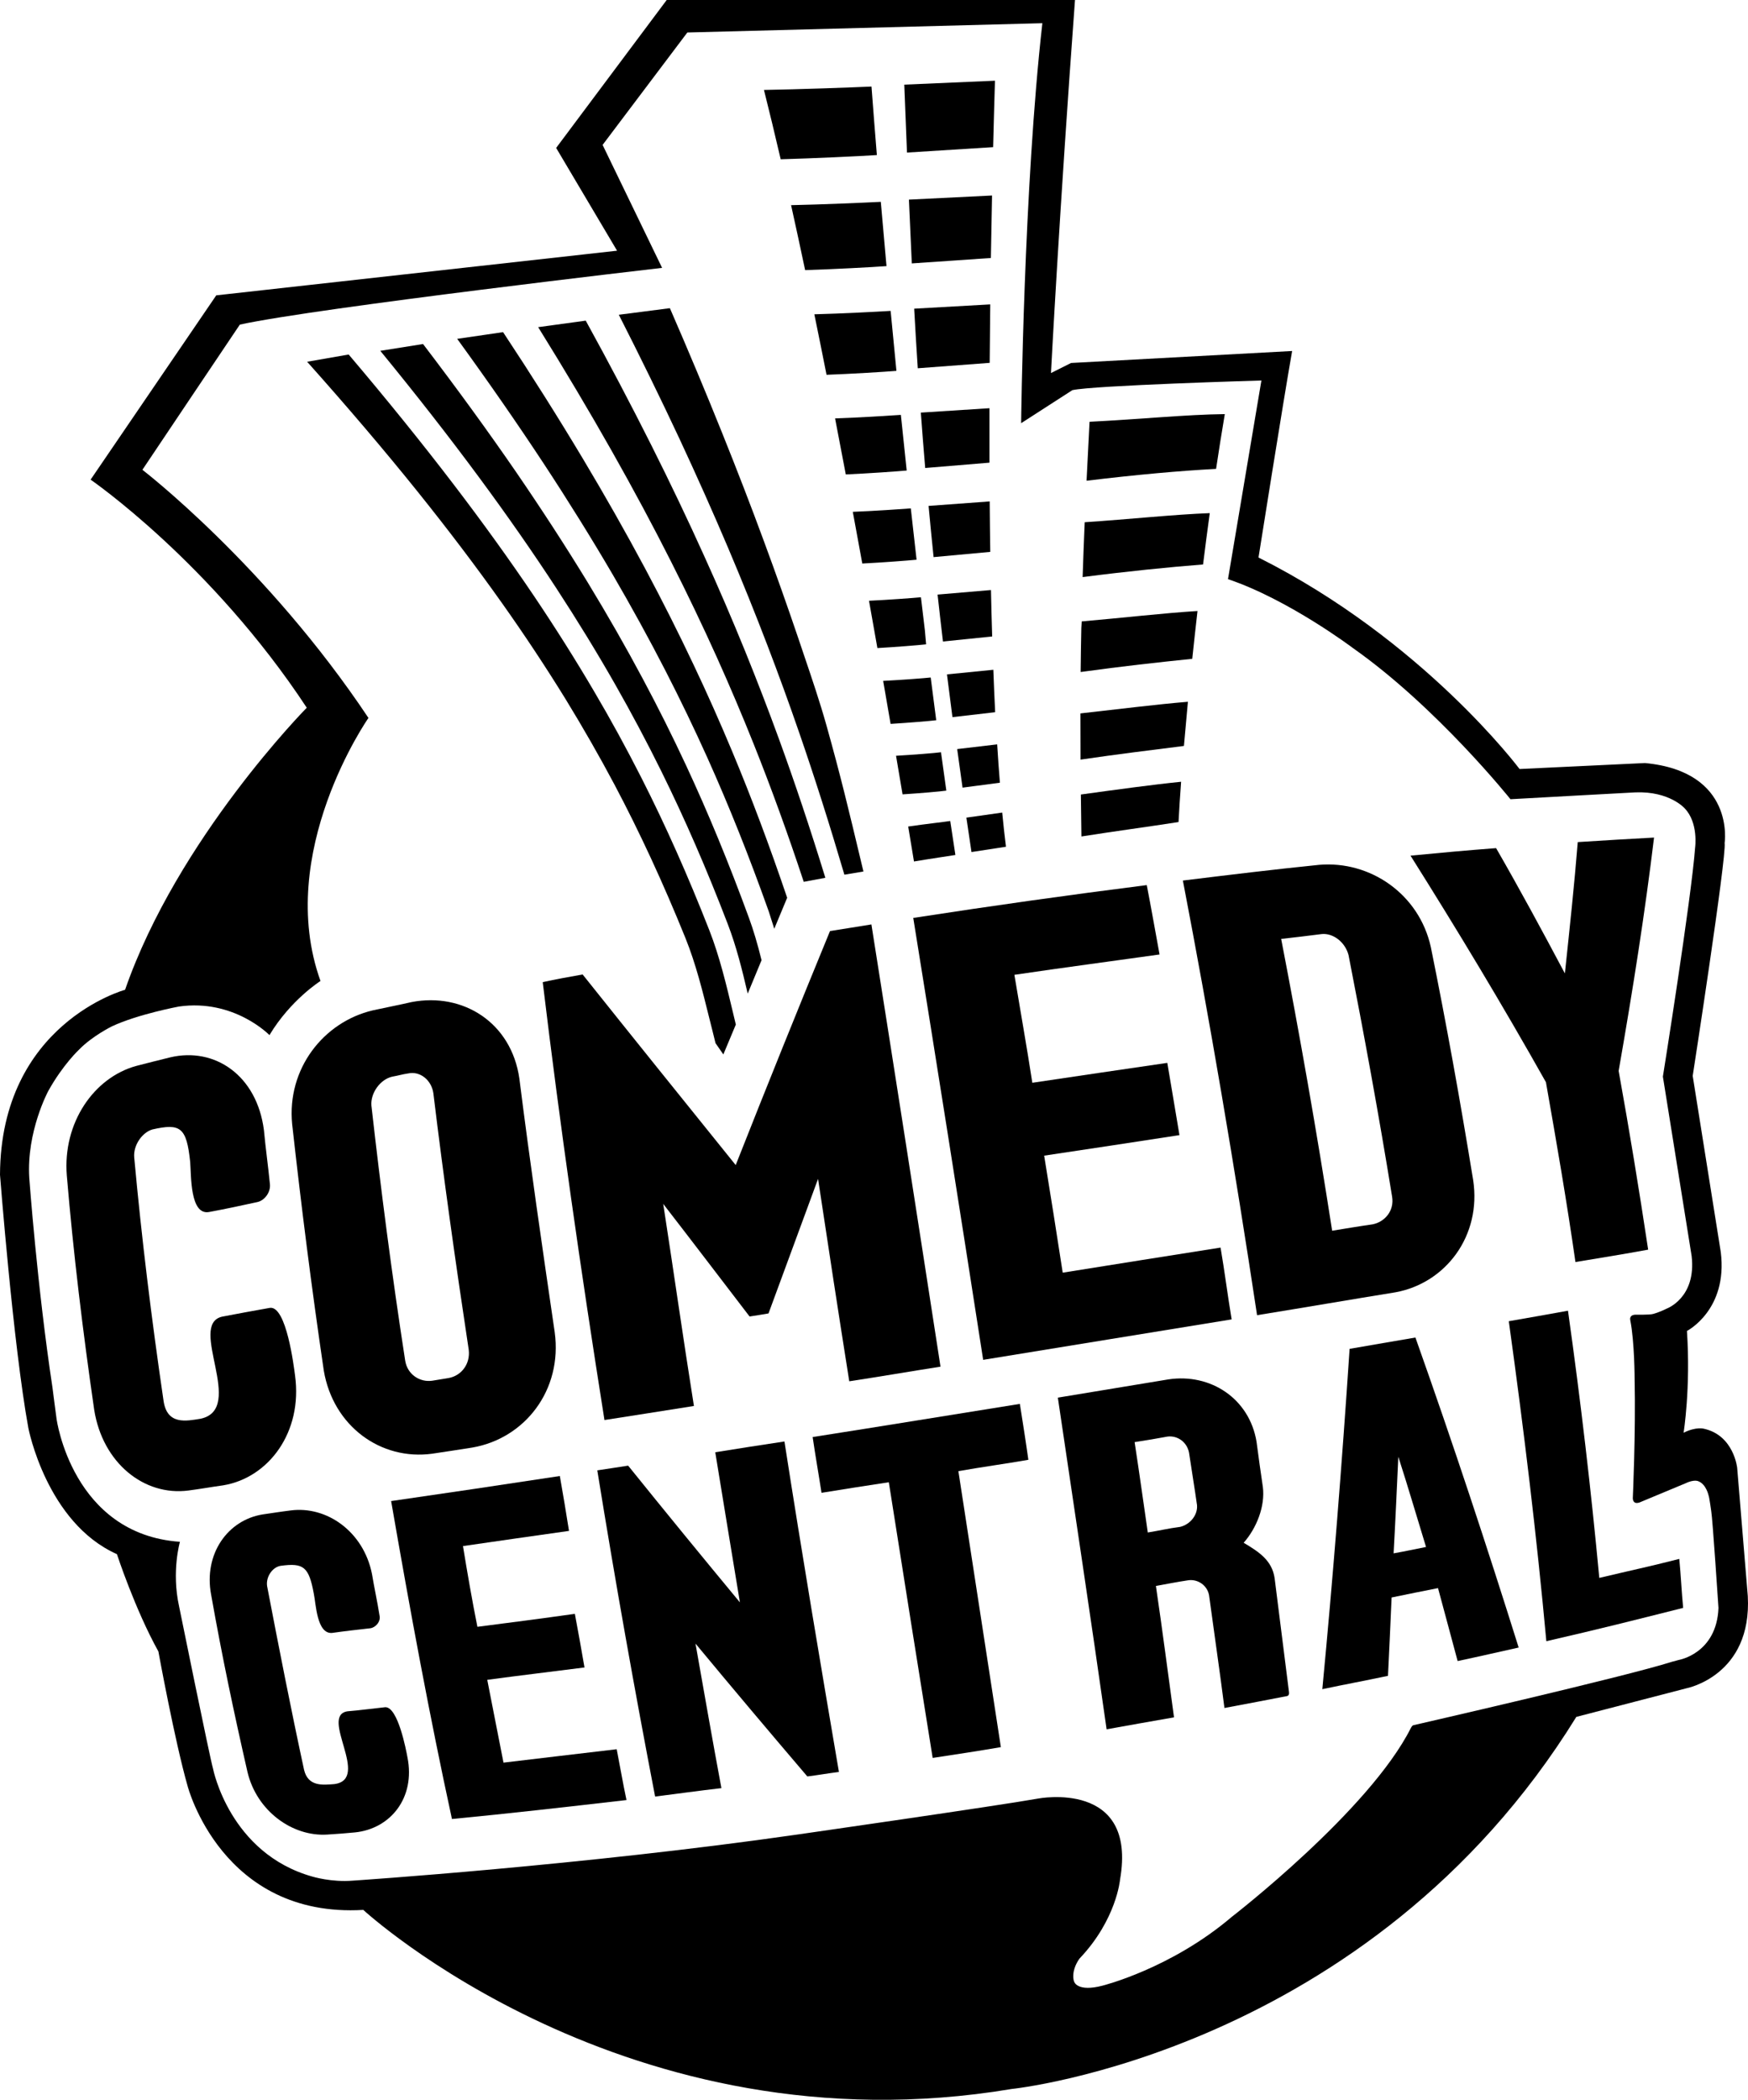
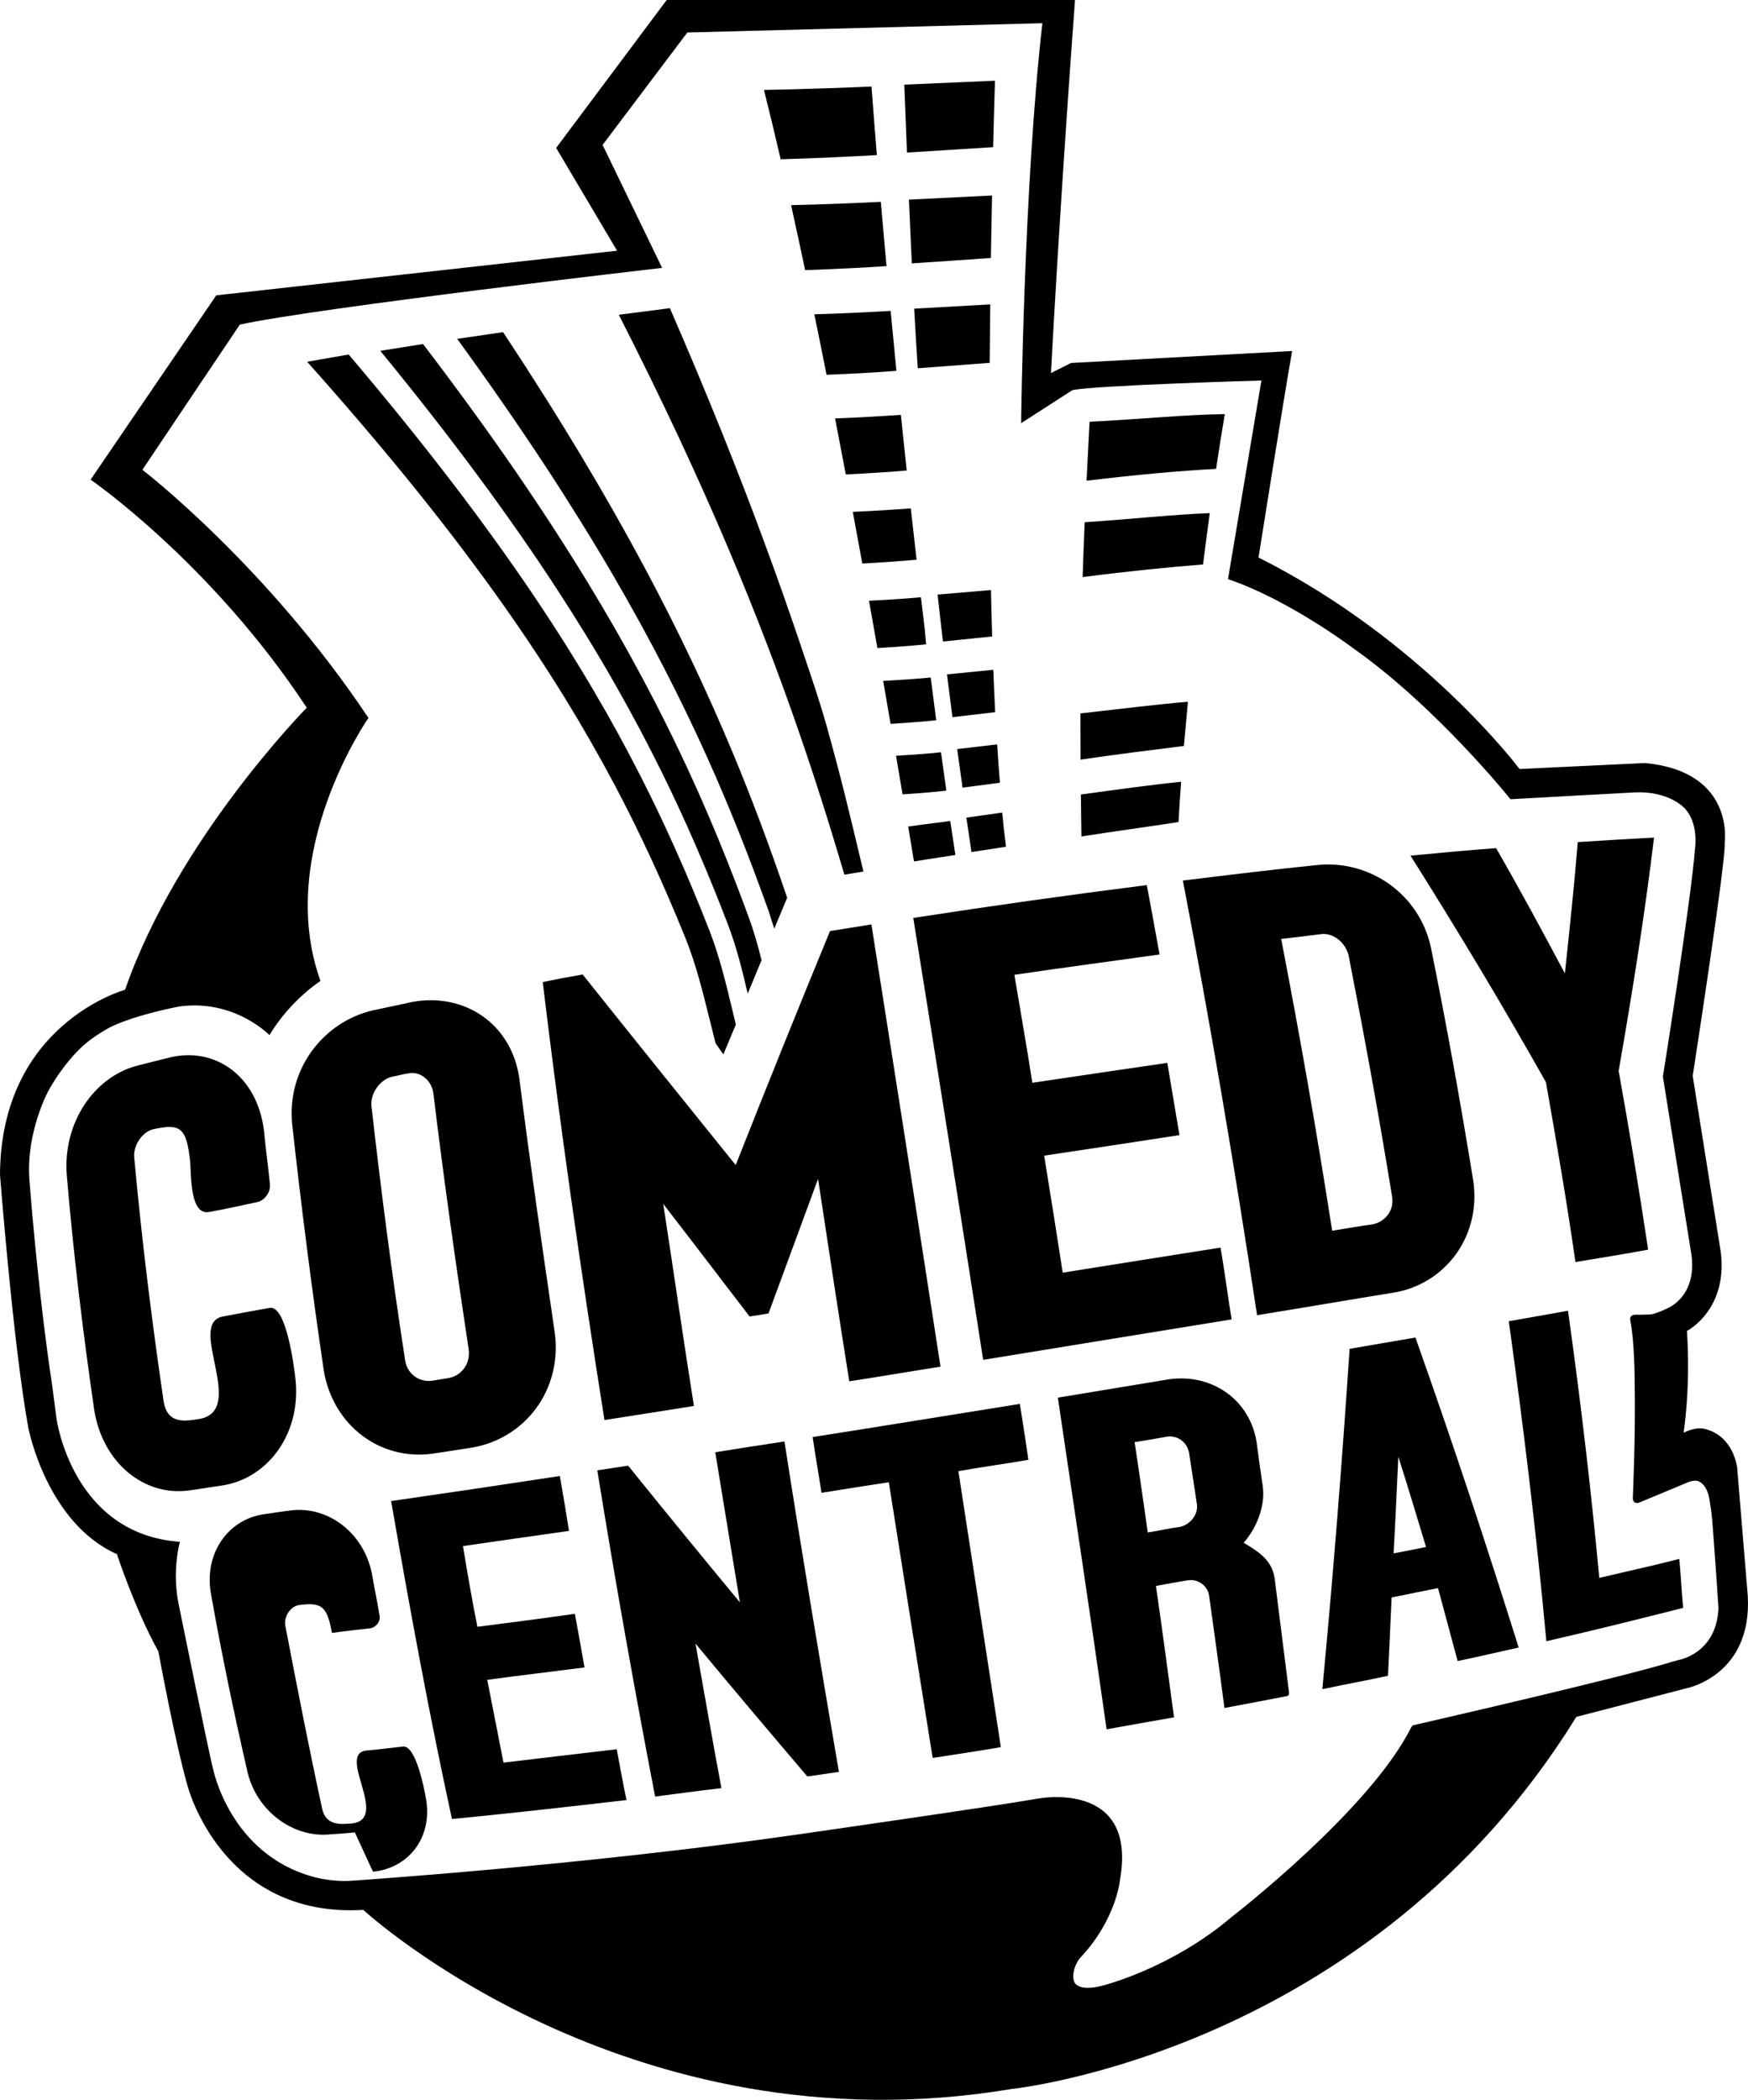
<svg xmlns="http://www.w3.org/2000/svg" xmlns:ns1="http://www.inkscape.org/namespaces/inkscape" xmlns:ns2="http://sodipodi.sourceforge.net/DTD/sodipodi-0.dtd" version="1.1" id="Layer_1" x="0px" y="0px" width="832.848" height="1000" viewBox="0 0 832.848 1000" enable-background="new 0 0 792 612" xml:space="preserve" ns1:version="0.92.2 (5c3e80d, 2017-08-06)" ns2:docname="Comedy Central (2000) (Print).svg">
  <defs id="defs821" />
  <ns2:namedview pagecolor="#ffffff" bordercolor="#666666" borderopacity="1" objecttolerance="10" gridtolerance="10" guidetolerance="10" ns1:pageopacity="0" ns1:pageshadow="2" ns1:window-width="1366" ns1:window-height="705" id="namedview819" showgrid="false" ns1:zoom="0.35355339" ns1:cx="282.86221" ns1:cy="343.14846" ns1:window-x="-8" ns1:window-y="-8" ns1:window-maximized="1" ns1:current-layer="Layer_1" />
  <path style="fill:#000000;fill-opacity:1" d="M 317.654 0 L 264.984 70.445 L 294.01 119.396 L 103.037 140.654 L 43.17 228.424 C 43.17 228.424 100.665 267.95 146.16 337.049 C 146.16 337.049 84.582 399.372 59.592 471.369 C 59.592 471.369 0.345 487.453 0 559.471 C 0 559.471 6.293 640.567 13.51 680.074 C 13.51 680.074 22.155 725.19 55.707 740.135 C 55.707 740.135 64.331 766.45 75.467 786.473 C 75.467 786.473 83.242 829.103 89.396 850.609 C 89.396 850.609 105.694 913.527 173.096 909.553 C 173.096 909.553 298.674 1025.499 482.002 994.838 C 482.002 994.838 652.255 977.479 751.057 817.631 L 803.562 804.004 C 803.562 804.004 834.845 798.008 832.748 760.088 L 827.689 699.02 C 827.689 699.02 826.11 683.53 811.779 680.391 C 811.779 680.391 808.116 679.343 802.162 682.316 C 802.162 682.316 805.591 661.197 803.756 633.848 C 803.756 633.848 823.315 623.864 819.879 596.293 L 806.502 512.373 C 806.502 512.373 822.708 407.785 821.715 401.492 C 821.715 401.492 826.973 367.449 783.754 363.385 L 724.004 366.229 C 724.004 366.229 678.142 304.883 599.625 265.508 C 599.625 265.508 611.472 190.772 615.646 167.162 L 510.318 172.861 L 500.748 177.656 C 500.741 177.656 504.708 101.237 512.188 0 L 317.654 0 z M 496.643 11.053 C 487.749 89.342 486.527 201.535 486.527 201.535 L 510.932 185.805 C 520.895 183.535 601.006 181.203 601.006 181.203 L 585.088 275.809 C 614.114 285.599 644.596 308.609 644.596 308.609 C 684.661 336.801 719.67 380.613 719.67 380.613 C 725.61 380.248 779.262 377.35 779.262 377.35 C 795.517 376.736 802.672 384.945 802.672 384.945 C 809.316 391.852 807.654 403.623 807.654 403.623 C 805.819 428.268 792.295 512.719 792.295 512.719 L 805.99 598.143 C 808.322 618.075 794.117 623.195 794.117 623.195 C 790.44 625.051 787.645 625.74 787.645 625.74 C 786.168 626.23 779.172 626.092 779.172 626.092 C 776.108 626.271 776.729 628.535 776.764 628.756 C 778.82 639.202 778.828 656.857 778.828 656.857 C 779.394 681.937 777.965 713.523 777.965 713.523 C 778.144 717.201 781.85 715.234 781.85 715.234 L 802.762 706.527 C 807.26 704.34 809.178 705.41 809.178 705.41 C 812.945 706.811 814.07 712.213 814.07 712.213 C 814.388 712.779 815.34 719.719 815.34 719.719 C 815.954 722.955 818.783 765.766 818.783 765.766 C 817.921 787.437 799.961 790.494 799.961 790.494 L 796.738 791.357 C 774.025 798.602 673.264 821.633 673.264 821.633 C 672.698 821.936 672.242 822.873 672.242 822.873 C 652.406 862.332 586.889 912.871 586.889 912.871 C 557.883 937.571 525.289 945.631 525.289 945.631 C 513.484 948.722 511.877 943.926 511.877 943.926 C 511.166 942.484 511.395 940.477 511.395 940.477 C 511.56 936.309 514.375 932.701 514.375 932.701 C 531.983 914.183 533.645 895.168 533.645 895.168 C 542.021 847.354 494.566 856.537 494.566 856.537 C 475.227 859.987 379.916 873.662 379.916 873.662 C 277.858 888.351 168.072 895.623 168.072 895.623 C 157.978 896.472 148.879 893.705 148.879 893.705 C 109.386 882.631 101.52 842.387 101.52 842.387 C 99.946 836.971 85.32 764.967 85.32 764.967 C 81.65 748.36 85.727 734.256 85.727 734.256 C 34.346 730.647 26.949 675.721 26.949 675.721 C 26.239 670.601 25.004 660.818 25.004 660.818 C 17.718 612.749 13.951 561.016 13.951 561.016 C 12.551 538.916 22.982 519.605 22.982 519.605 C 29.972 506.972 37.816 499.713 37.816 499.713 C 44.019 493.372 53.285 488.799 53.285 488.799 C 65.691 482.976 85.264 479.34 85.264 479.34 C 111.579 475.607 128.387 492.951 128.387 492.951 C 138.474 476.137 152.701 467.176 152.701 467.176 C 130.705 406.011 175.553 341.906 175.553 341.906 C 127.077 269.213 67.85 223.732 67.85 223.732 C 70.064 220.345 114.277 154.584 114.277 154.584 C 151.5 146.484 315.461 127.566 315.461 127.566 L 287.117 69.01 L 327.486 15.477 L 496.643 11.053 z " id="path515" />
  <path d="m 106.398,707.355 c -5.637,0.773 -10.963,1.746 -16.593,2.47 v 0 C 68.706,712.599 48.918,696.744 44.889,671.443 v 0 C 39.376,633.357 34.96,596.88 31.828,559.753 v 0 c -1.994,-24.976 12.861,-46.641 33.214,-52.161 v 0 c 5.382,-1.401 10.605,-2.698 16.041,-4.043 v 0 c 21.244,-5.037 41.314,8.597 44.661,34.643 v 0 c 0.8,8.659 2.001,16.925 2.863,25.777 v 0 c 0.379,3.953 -2.622,7.769 -5.989,8.493 v 0 c -7.831,1.725 -15.317,3.312 -23.003,4.74 v 0 c -9.156,1.635 -8.473,-17.449 -9.004,-23.845 v 0 c -1.725,-16.552 -4.65,-18.491 -17.953,-15.489 v 0 c -4.885,1.387 -9.204,7.507 -8.714,13.295 v 0 c 3.533,38.562 8.197,76.55 14.006,116.133 v 0 c 1.746,11.398 10.77,9.445 17.539,8.369 v 0 c 21.92,-4.581 -6.265,-44.737 10.294,-48.621 v 0 c 7.652,-1.449 15,-2.843 22.9,-4.216 v 0 c 7.776,-0.821 11.308,27.743 11.895,32.235 v 0 c 3.691,26.922 -12.516,48.669 -34.18,52.292 z" id="path521" style="fill:#000000;stroke-width:6.9" ns1:connector-curvature="0" />
  <path d="m 223.331,642.831 c 0.814,6.817 -3.567,12.357 -9.625,13.44 v 0 c -2.691,0.435 -5.299,0.862 -7.734,1.263 v 0 c -5.851,0.883 -11.929,-2.912 -12.937,-9.666 v 0 c -6.417,-41.508 -11.536,-81.132 -16.076,-121.356 v 0 c -0.483,-6.01 4.264,-12.55 9.977,-13.785 v 0 c 2.656,-0.448 4.926,-1.166 7.59,-1.532 v 0 c 5.561,-1.207 11.025,3.112 11.943,9.376 v 0 c 4.919,40.59 10.522,80.359 16.862,122.26 z m 40.956,-8.438 C 258.229,593.043 252.503,553.647 247.452,513.602 v 0 c -3.843,-26.687 -26.867,-41.066 -51.333,-36.388 v 0 c -6.154,1.414 -12.336,2.601 -18.505,3.953 v 0 c -23.486,5.52 -40.997,27.847 -38.417,54.161 v 0 c 4.326,38.907 9.183,77.385 15.082,117.437 v 0 c 4.478,26.411 27.143,42.901 51.712,39.527 v 0 c 6.141,-0.883 12.668,-1.939 19.036,-2.919 v 0 c 24.949,-4.292 43.067,-27.274 39.258,-54.982 z" id="path523" style="fill:#000000;stroke-width:6.9" ns1:connector-curvature="0" />
  <path d="m 404.638,657.816 c -5.175,-32.593 -9.991,-64.117 -14.869,-96.4 v 0 c -8.01,21.658 -15.552,42.349 -23.603,64.083 v 0 c -2.76,0.49 -5.789,0.966 -9.025,1.456 v 0 c -14.013,-18.256 -27.122,-35.526 -41.142,-53.616 v 0 c 5.03,32.504 9.439,63.662 14.627,96.228 v 0 c -14.627,2.346 -28.378,4.464 -42.625,6.699 v 0 C 276.658,604.717 266.75,535.543 258.588,467.72 v 0 c 6.285,-1.38 12.405,-2.47 19.008,-3.65 v 0 c 23.645,29.634 47.427,59.143 72.935,90.777 v 0 c 15.165,-38.424 29.806,-74.674 44.93,-111.448 v 0 c 6.63,-1.097 13.095,-2.028 19.726,-3.16 v 0 c 10.832,68.374 21.74,138.136 32.925,210.609 v 0 c -14.765,2.311 -28.923,4.754 -43.474,6.969 z" id="path525" style="fill:#000000;stroke-width:6.9" ns1:connector-curvature="0" />
  <path d="M 468.438,647.598 C 457.184,575.084 446.173,505.564 435.127,437.148 v 0 c 38.072,-5.865 74.246,-10.956 111.262,-15.634 v 0 c 2.118,10.915 4.029,21.844 6.092,33.035 v 0 c -23.107,3.257 -45.509,6.196 -69.168,9.687 v 0 c 2.843,17.159 5.809,33.608 8.549,51.415 v 0 c 21.982,-3.257 42.743,-6.348 64.311,-9.48 v 0 c 1.932,11.584 3.871,22.755 5.789,34.408 v 0 c -21.63,3.353 -42.474,6.479 -64.462,9.777 v 0 c 3.063,18.767 5.927,36.788 8.838,55.728 v 0 c 25.887,-4.167 50.332,-8.003 75.205,-11.943 v 0 c 1.987,11.536 3.346,22.644 5.285,34.194 v 0 c -39.3,6.41 -77.903,12.64 -118.389,19.264 z" id="path527" style="fill:#000000;stroke-width:6.9" ns1:connector-curvature="0" />
  <path d="m 663.267,569.833 c 1.18,6.824 -3.581,12.185 -9.404,13.254 v 0 c -6.589,0.931 -12.343,1.939 -19.153,3.022 v 0 c -7.431,-47.786 -15.448,-93.213 -24.286,-138.964 v 0 c 6.624,-0.752 12.723,-1.463 19.339,-2.318 v 0 c 5.52,-0.524 11.232,3.947 12.778,10.101 v 0 c 7.445,37.996 14.323,75.488 20.726,114.905 z m 38.631,-7.831 C 695.674,523.869 689.175,487.715 681.737,451.065 v 0 c -5.568,-25.349 -28.95,-41.273 -53.209,-39.203 v 0 c -21.444,2.166 -42.501,4.733 -64.938,7.479 v 0 c 12.875,66.974 24.555,135.514 35.346,206.993 v 0 c 23.051,-3.726 44.026,-7.362 65.987,-10.908 v 0 c 23.921,-4.388 41.011,-26.915 36.975,-53.423 z" id="path529" style="fill:#000000;stroke-width:6.9" ns1:connector-curvature="0" />
  <path d="m 771.217,510.001 c 5.188,28.716 9.694,56.231 14.061,85.12 v 0 c -11.426,2.104 -22.465,3.891 -34.643,5.899 v 0 c -4.181,-29.102 -8.956,-56.687 -14.061,-85.637 v 0 C 715.821,478.511 694.625,443.337 672.05,407.487 v 0 c 14.137,-1.359 27.391,-2.58 40.776,-3.581 v 0 c 11.446,19.85 21.913,39.265 32.773,59.667 v 0 c 2.325,-21.844 4.485,-42.004 6.134,-62.544 v 0 c 12.702,-0.828 24.48,-1.504 36.347,-2.153 v 0 c -4.278,35.45 -9.956,71.659 -16.862,111.124 z" id="path531" style="fill:#000000;stroke-width:6.9" ns1:connector-curvature="0" />
-   <path d="m 169.066,872.654 c -4.388,0.435 -8.673,0.745 -13.095,1.021 v 0 c -16.731,1.09 -33.649,-11.281 -38.044,-29.744 v 0 c -6.382,-27.916 -12.171,-55.3 -17.345,-84.561 v 0 c -3.608,-19.339 7.921,-35.498 24.611,-38.161 v 0 c 4.567,-0.649 8.638,-1.318 13.233,-1.877 v 0 c 17.325,-2.291 34.801,10.122 38.803,30.22 v 0 c 1.118,6.762 2.511,12.909 3.602,19.809 v 0 c 0.683,2.939 -1.932,5.727 -4.367,6.065 v 0 c -6.299,0.704 -12.157,1.359 -18.298,2.235 v 0 c -7.224,0.511 -7.617,-13.854 -8.652,-18.718 v 0 c -2.36,-12.854 -4.906,-14.731 -15.814,-13.247 v 0 c -3.836,0.614 -7.079,5.175 -6.437,9.646 v 0 c 5.775,30.089 11.315,58.377 17.594,87.431 v 0 c 1.925,8.328 9.259,7.231 14.427,6.872 v 0 c 17.511,-2.304 -7.189,-32.518 6.251,-34.663 v 0 c 5.816,-0.462 11.916,-1.325 18.035,-1.959 v 0 c 6.058,-0.138 9.935,20.457 10.563,23.852 v 0 c 3.878,19.257 -8.052,34.084 -25.066,35.781 z" id="path533" style="fill:#000000;stroke-width:6.9" ns1:connector-curvature="0" />
+   <path d="m 169.066,872.654 c -4.388,0.435 -8.673,0.745 -13.095,1.021 v 0 c -16.731,1.09 -33.649,-11.281 -38.044,-29.744 v 0 c -6.382,-27.916 -12.171,-55.3 -17.345,-84.561 v 0 c -3.608,-19.339 7.921,-35.498 24.611,-38.161 v 0 c 4.567,-0.649 8.638,-1.318 13.233,-1.877 v 0 c 17.325,-2.291 34.801,10.122 38.803,30.22 v 0 c 1.118,6.762 2.511,12.909 3.602,19.809 v 0 c 0.683,2.939 -1.932,5.727 -4.367,6.065 v 0 c -6.299,0.704 -12.157,1.359 -18.298,2.235 v 0 v 0 c -2.36,-12.854 -4.906,-14.731 -15.814,-13.247 v 0 c -3.836,0.614 -7.079,5.175 -6.437,9.646 v 0 c 5.775,30.089 11.315,58.377 17.594,87.431 v 0 c 1.925,8.328 9.259,7.231 14.427,6.872 v 0 c 17.511,-2.304 -7.189,-32.518 6.251,-34.663 v 0 c 5.816,-0.462 11.916,-1.325 18.035,-1.959 v 0 c 6.058,-0.138 9.935,20.457 10.563,23.852 v 0 c 3.878,19.257 -8.052,34.084 -25.066,35.781 z" id="path533" style="fill:#000000;stroke-width:6.9" ns1:connector-curvature="0" />
  <path d="m 215.335,866.265 c -10.653,-49.014 -19.857,-98.739 -28.978,-151.41 v 0 c 26.584,-3.843 52.395,-7.652 80.38,-11.929 v 0 c 1.58,8.811 2.946,17.249 4.367,26.135 v 0 c -17.214,2.408 -33.621,4.795 -50.518,7.231 v 0 c 2.146,13.102 4.305,25.604 6.872,38.444 v 0 c 15.296,-1.966 30.413,-3.905 46.434,-6.182 v 0 c 1.601,8.687 3.139,16.925 4.595,25.549 v 0 c -15.772,2.028 -30.648,3.76 -46.33,5.892 v 0 c 2.677,13.399 5.099,26.267 7.734,39.424 v 0 c 18.104,-2.104 35.471,-4.264 53.941,-6.382 v 0 c 1.587,8.093 2.939,16.173 4.664,24.204 v 0 c -28.971,3.339 -55.983,6.417 -83.16,9.025 z" id="path535" style="fill:#000000;stroke-width:6.9" ns1:connector-curvature="0" />
  <path d="M 384.656,845.994 C 366.752,825.013 349.427,804.487 331.371,782.726 v 0 c 4.188,23.638 8.086,46.006 12.35,68.837 v 0 c -10.763,1.235 -20.961,2.677 -31.586,4.009 v 0 C 302.421,805.122 293.334,754.293 284.586,700.228 v 0 c 4.961,-0.793 9.721,-1.414 14.696,-2.242 v 0 c 17.856,22.148 35.119,43.226 53.251,65.111 v 0 c -3.94,-23.969 -7.783,-47.124 -11.743,-71.486 v 0 c 11.246,-1.835 21.878,-3.45 32.966,-5.133 v 0 c 8.549,54.789 17.214,106.136 25.956,157.379 v 0 c -5.113,0.649 -10.08,1.525 -15.055,2.139 z" id="path537" style="fill:#000000;stroke-width:6.9" ns1:connector-curvature="0" />
  <path d="m 456.632,700.607 c 7.031,45.551 13.647,88.687 20.236,131.429 v 0 c -10.984,1.897 -21.464,3.464 -32.49,5.14 v 0 c -6.906,-42.839 -13.709,-85.796 -20.892,-131.284 v 0 c -10.846,1.642 -21.188,3.263 -32.069,5.03 v 0 c -1.387,-9.045 -2.898,-17.414 -4.223,-26.556 v 0 c 33.214,-5.182 65.29,-10.453 98.726,-15.786 v 0 c 1.421,9.059 2.815,17.787 4.05,26.618 v 0 c -11.136,1.953 -22.092,3.415 -33.339,5.409 z" id="path539" style="fill:#000000;stroke-width:6.9" ns1:connector-curvature="0" />
  <path d="m 679.446,736.713 c -5.14,1.007 -10.225,2.118 -15.455,3.043 v 0 c 0.862,-15.324 1.518,-30.399 2.249,-46.006 v 0 c 4.781,14.786 8.749,28.488 13.206,42.963 z m 44.136,47.897 C 708.597,736.864 692.68,688.492 674.389,636.973 v 0 c -10.473,1.801 -20.568,3.505 -31.358,5.395 v 0 c -3.712,55.714 -7.921,108.695 -12.999,162.07 v 0 c 10.556,-2.249 20.768,-4.112 31.283,-6.354 v 0 c 0.6,-12.405 1.187,-24.624 1.725,-37.313 v 0 c 7.61,-1.532 14.537,-3.022 22.113,-4.464 v 0 c 3.153,11.819 6.292,23.217 9.349,34.739 v 0 c 9.991,-2.111 19.291,-4.271 29.082,-6.437 z" id="path541" style="fill:#000000;stroke-width:6.9" ns1:connector-curvature="0" />
  <path d="m 718.877,629.204 c 9.652,-1.697 18.856,-3.284 28.205,-5.002 v 0 c 6.134,43.695 10.97,85.196 14.91,127.248 v 0 c 16.345,-3.884 22.975,-5.188 38.12,-9.045 v 0 c 0.773,8.114 1.083,15.538 1.842,23.32 v 0 c -23.983,6.03 -39.231,9.915 -65.187,15.876 v 0 c -4.567,-49.677 -10.556,-99.643 -17.891,-152.397 z" id="path543" style="fill:#000000;stroke-width:6.9" ns1:connector-curvature="0" />
  <path d="m 612.7,807.819 c 1.504,-0.09 1.518,-1.145 1.449,-1.966 -0.021,-0.2 -0.041,-0.4 -0.076,-0.614 -0.014,-0.09 -0.014,-0.138 -0.014,-0.138 v 0.021 c -1.076,-8.459 -4.747,-37.409 -6.762,-53.596 -1.256,-8.48 -7.514,-12.495 -14.744,-16.814 6.079,-6.865 10.301,-17.304 9.149,-26.529 -1.042,-7.238 -2.091,-14.282 -3.008,-21.52 -3.36,-20.588 -21.885,-32.773 -41.998,-29.758 -17.684,2.912 -34.746,5.74 -52.678,8.693 8.079,54.603 15.903,106.343 23.231,157.944 10.853,-1.994 21.264,-3.753 32.117,-5.692 -2.87,-20.844 -5.43,-40.956 -8.624,-62.565 5.182,-0.931 10.018,-1.911 15.317,-2.698 4.567,-0.711 9.142,2.36 10.004,7.107 2.484,18.332 5.044,35.822 7.334,53.706 8.762,-1.608 24.293,-4.609 29.33,-5.589 z m -50.463,-80.663 c -5.375,0.676 -10.135,1.835 -15.365,2.663 -2.104,-14.413 -4.016,-28.385 -6.279,-43.032 5.444,-0.862 10.467,-1.656 15.696,-2.649 4.774,-0.573 9.218,2.594 10.225,7.61 1.256,8.473 2.615,16.559 3.809,24.997 0.442,4.843 -3.415,9.335 -8.086,10.411 z" id="path545" style="fill:#000000;stroke-width:6.9" ns1:connector-curvature="0" />
  <path ns1:connector-curvature="0" style="fill:#000000;fill-opacity:1;stroke-width:6.9" id="path551" d="m 473.184,70.079 c 0.324,-13.102 0.635,-23.879 0.876,-31.641 -14.082,0.593 -28.164,1.201 -43.205,1.87 0.435,11.005 0.856,21.761 1.283,32.345 14.323,-0.911 27.66,-1.759 41.045,-2.574 z" />
  <path ns1:connector-curvature="0" style="fill:#000000;fill-opacity:1;stroke-width:6.9" id="path553" d="m 472.115,122.867 c 0.172,-10.515 0.359,-20.471 0.552,-29.758 -12.916,0.614 -25.839,1.263 -39.603,1.953 0.428,10.191 0.883,20.285 1.373,30.379 13.13,-0.918 25.383,-1.766 37.678,-2.574 z" />
  <path ns1:connector-curvature="0" style="fill:#000000;fill-opacity:1;stroke-width:6.9" id="path555" d="m 471.542,172.806 c 0.062,-9.501 0.159,-18.808 0.269,-27.84 -11.84,0.655 -23.672,1.311 -36.243,2.035 0.511,9.39 1.083,18.836 1.711,28.378 11.888,-0.904 23.051,-1.752 34.263,-2.574 z" />
-   <path ns1:connector-curvature="0" style="fill:#000000;fill-opacity:1;stroke-width:6.9" id="path557" d="m 471.439,220.337 c -0.021,-8.707 -0.021,-17.366 0,-25.935 -10.715,0.683 -21.395,1.366 -32.704,2.097 0.628,8.659 1.332,17.428 2.084,26.377 10.577,-0.883 20.574,-1.725 30.62,-2.539 z" />
-   <path ns1:connector-curvature="0" style="fill:#000000;fill-opacity:1;stroke-width:6.9" id="path559" d="m 471.818,262.824 c -0.124,-7.983 -0.207,-16.007 -0.269,-24.031 -9.556,0.697 -19.07,1.394 -29.123,2.139 0.738,7.969 1.539,16.097 2.394,24.383 9.294,-0.869 18.132,-1.683 26.998,-2.491 z" />
  <path ns1:connector-curvature="0" style="fill:#000000;fill-opacity:1;stroke-width:6.9" id="path561" d="m 472.729,303.104 c -0.221,-7.279 -0.421,-14.662 -0.573,-22.113 -8.376,0.704 -16.711,1.414 -25.439,2.166 0.8,7.286 1.663,14.744 2.56,22.348 8.024,-0.828 15.717,-1.621 23.452,-2.401 z" />
  <path ns1:connector-curvature="0" style="fill:#000000;fill-opacity:1;stroke-width:6.9" id="path563" d="m 474.15,339.175 c -0.324,-6.589 -0.621,-13.344 -0.869,-20.209 -7.293,0.718 -14.53,1.435 -22.092,2.201 0.821,6.644 1.697,13.447 2.615,20.361 6.927,-0.8 13.627,-1.58 20.347,-2.353 z" />
  <path ns1:connector-curvature="0" style="fill:#000000;fill-opacity:1;stroke-width:6.9" id="path565" d="m 476.407,372.748 c -0.476,-5.865 -0.911,-11.957 -1.297,-18.256 -6.306,0.738 -12.564,1.47 -19.057,2.242 0.828,6.023 1.677,12.129 2.56,18.367 6.044,-0.8 11.902,-1.573 17.794,-2.353 z" />
  <path ns1:connector-curvature="0" style="fill:#000000;fill-opacity:1;stroke-width:6.9" id="path567" d="m 479.304,403.244 c -0.649,-5.126 -1.249,-10.563 -1.794,-16.276 -5.678,0.8 -11.274,1.58 -17.069,2.415 0.787,5.375 1.587,10.832 2.429,16.386 5.554,-0.856 10.963,-1.69 16.435,-2.525 z" />
  <g id="g569" style="fill:#000000;fill-opacity:1" transform="matrix(6.9,0,0,6.9,-1776.308,-2496.13)">
    <path ns1:connector-curvature="0" style="fill:#000000;fill-opacity:1" id="path571" d="m 317.985,372.46 c -0.132,-1.619 -0.256,-3.198 -0.371,-4.728 -1.478,0.066 -4.961,0.191 -7.425,0.234 0.377,1.497 0.762,3.095 1.155,4.785 2.256,-0.064 5.386,-0.208 6.641,-0.291 z" />
    <path ns1:connector-curvature="0" style="fill:#000000;fill-opacity:1" id="path573" d="m 318.65,380.125 c -0.137,-1.499 -0.268,-2.98 -0.393,-4.436 -1.164,0.059 -4.056,0.184 -6.195,0.229 0.32,1.439 0.643,2.934 0.97,4.483 1.969,-0.061 4.614,-0.202 5.618,-0.276 z" />
    <path ns1:connector-curvature="0" style="fill:#000000;fill-opacity:1" id="path575" d="m 319.336,387.355 c -0.138,-1.387 -0.271,-2.769 -0.4,-4.139 -0.955,0.058 -3.406,0.186 -5.268,0.234 0.279,1.359 0.56,2.749 0.842,4.176 1.725,-0.063 3.991,-0.203 4.826,-0.271 z" />
    <path ns1:connector-curvature="0" style="fill:#000000;fill-opacity:1" id="path577" d="m 320.045,394.234 c -0.137,-1.279 -0.271,-2.561 -0.402,-3.84 -0.794,0.055 -2.914,0.186 -4.543,0.242 0.246,1.266 0.492,2.553 0.739,3.867 1.523,-0.067 3.499,-0.206 4.206,-0.269 z" />
    <path ns1:connector-curvature="0" style="fill:#000000;fill-opacity:1" id="path579" d="m 320.727,400.389 c -0.135,-1.175 -0.269,-2.356 -0.398,-3.543 -0.66,0.052 -2.543,0.181 -4.006,0.238 0.218,1.174 0.437,2.363 0.656,3.568 1.384,-0.07 3.151,-0.205 3.748,-0.263 z" />
    <path ns1:connector-curvature="0" style="fill:#000000;fill-opacity:1" id="path581" d="m 321.386,406.229 c -0.03,-0.328 -0.059,-0.656 -0.087,-0.982 -0.092,-0.75 -0.183,-1.506 -0.271,-2.266 -0.56,0.053 -2.249,0.178 -3.586,0.241 0.193,1.077 0.387,2.166 0.58,3.266 1.272,-0.073 2.854,-0.201 3.364,-0.259 z" />
    <path ns1:connector-curvature="0" style="fill:#000000;fill-opacity:1" id="path583" d="m 322.084,411.467 c -0.128,-0.971 -0.255,-1.953 -0.381,-2.949 -0.465,0.051 -2.02,0.169 -3.283,0.234 0.171,0.98 0.342,1.971 0.513,2.968 1.227,-0.075 2.708,-0.197 3.151,-0.253 z" />
    <path ns1:connector-curvature="0" style="fill:#000000;fill-opacity:1" id="path585" d="m 322.782,416.325 c -0.124,-0.866 -0.247,-1.749 -0.369,-2.648 -0.414,0.056 -1.883,0.173 -3.104,0.243 0.149,0.881 0.299,1.77 0.45,2.664 1.203,-0.077 2.618,-0.198 3.023,-0.259 z" />
    <path ns1:connector-curvature="0" style="fill:#000000;fill-opacity:1" id="path587" d="m 323.408,420.768 c -0.119,-0.766 -0.238,-1.547 -0.356,-2.346 -0.354,0.059 -1.682,0.204 -2.903,0.382 0.13,0.782 0.268,1.622 0.399,2.413 1.172,-0.199 2.497,-0.387 2.86,-0.449 z" />
  </g>
  <path ns1:connector-curvature="0" style="fill:#000000;fill-opacity:1;stroke-width:6.9" id="path591" d="m 579.41,223.297 c 1.345,-8.949 2.732,-17.684 4.16,-26.087 -18.111,0.193 -40.735,2.47 -64.449,3.657 -0.524,9.901 -0.994,19.195 -1.421,28.074 23.99,-2.905 44.392,-4.719 61.709,-5.644 z" />
  <path ns1:connector-curvature="0" style="fill:#000000;fill-opacity:1;stroke-width:6.9" id="path593" d="m 573.207,268.813 c 1.007,-8.162 2.084,-16.331 3.194,-24.445 -17.028,0.642 -38.134,2.912 -59.591,4.333 -0.379,9.004 -0.711,17.642 -0.98,26.129 21.651,-2.801 40.838,-4.705 57.377,-6.016 z" />
-   <path ns1:connector-curvature="0" style="fill:#000000;fill-opacity:1;stroke-width:6.9" id="path595" d="m 568.06,313.75 c 0.787,-7.438 1.608,-15.034 2.498,-22.768 -15.917,0.966 -35.705,3.27 -55.162,4.954 -0.041,0.649 -0.124,1.766 -0.193,3.194 -0.145,6.9 -0.255,13.834 -0.324,20.899 19.429,-2.684 37.444,-4.664 53.182,-6.279 z" />
  <path ns1:connector-curvature="0" style="fill:#000000;fill-opacity:1;stroke-width:6.9" id="path597" d="m 514.83,361.757 c 17.408,-2.567 34.332,-4.623 49.263,-6.513 0.566,-6.637 1.201,-13.689 1.897,-21.037 -14.827,1.214 -33.463,3.567 -51.208,5.54 -0.007,7.072 0.014,14.386 0.048,22.01 z" />
  <path ns1:connector-curvature="0" style="fill:#000000;fill-opacity:1;stroke-width:6.9" id="path599" d="m 561.519,391.487 c 0.29,-5.52 0.697,-11.964 1.228,-19.188 -13.702,1.387 -31.372,3.802 -47.759,6.078 0.069,6.403 0.159,13.061 0.262,19.981 15.828,-2.505 31.986,-4.643 46.268,-6.872 z" />
  <path ns1:connector-curvature="0" style="fill:#000000;fill-opacity:1;stroke-width:6.9" id="path603" d="m 305.588,370.388 c -7.196,-14.151 -14.544,-27.598 -22.499,-41.094 -8.831,-15.041 -18.505,-30.372 -28.737,-45.565 -11.577,-17.152 -24.417,-34.981 -38.175,-52.975 -15.11,-19.781 -31.959,-40.618 -50.049,-61.923 -0.718,0.124 -17.656,3.07 -19.788,3.45 19.215,21.506 36.913,42.294 52.581,61.785 14.593,18.166 28.15,36.057 40.286,53.189 10.736,15.151 20.892,30.489 30.199,45.578 8.335,13.592 16.242,27.405 23.5,41.073 12.005,22.693 23.003,46.482 33.635,72.721 4.981,12.316 8.259,25.563 11.433,38.375 0,0 2.939,11.612 2.939,11.784 0,0 2.712,3.905 3.726,5.375 0.828,-1.987 5.796,-13.84 5.954,-14.227 -0.097,-0.414 -1.339,-5.609 -1.339,-5.609 -3.146,-13.157 -6.389,-26.791 -11.267,-39.245 -10.198,-26.025 -20.788,-49.815 -32.4,-72.694 z" />
  <path ns1:connector-curvature="0" style="fill:#000000;fill-opacity:1;stroke-width:6.9" id="path605" d="m 326.783,364.282 v 0 c -6.548,-14.027 -13.289,-27.502 -20.623,-41.211 -7.865,-14.744 -16.642,-30.103 -26.094,-45.627 -10.411,-17.063 -21.934,-34.808 -34.242,-52.754 -13.268,-19.284 -28.171,-39.762 -44.261,-60.854 -0.752,0.124 -18.27,2.905 -20.367,3.236 17.028,20.781 32.856,41.032 47,60.185 13.427,18.16 25.859,35.995 36.954,53.002 9.997,15.31 19.408,30.682 27.971,45.709 7.776,13.661 15.151,27.536 21.934,41.259 11.301,22.865 21.685,46.731 31.731,72.942 4.064,10.584 6.817,21.671 9.466,33.014 1.276,-3.07 6.437,-15.524 6.596,-15.917 -1.959,-7.886 -3.857,-14.296 -5.996,-20.119 C 347.254,410.937 337.422,387.099 326.783,364.282 Z" />
  <path ns1:connector-curvature="0" style="fill:#000000;fill-opacity:1;stroke-width:6.9" id="path607" d="m 330.467,316.593 c -6.975,-14.779 -14.724,-30.165 -23.024,-45.73 -9.204,-17.214 -19.229,-34.884 -29.785,-52.519 -11.536,-19.27 -24.3,-39.514 -37.968,-60.171 -0.793,0.117 -8.88,1.304 -8.88,1.304 0,0 -11.053,1.601 -12.978,1.89 15.034,20.692 28.93,40.728 41.321,59.557 11.743,17.863 22.782,35.615 32.821,52.781 8.914,15.303 17.38,30.71 25.142,45.806 7.072,13.785 13.785,27.715 19.94,41.397 10.322,22.962 19.878,46.882 29.22,73.135 0,0 1.842,5.803 2.629,8.259 1.152,-2.767 5.968,-14.337 6.147,-14.758 -8.445,-24.9 -17,-47.69 -26.163,-69.616 -6.03,-14.413 -12.067,-27.943 -18.422,-41.335 z" />
-   <path ns1:connector-curvature="0" style="fill:#000000;fill-opacity:1;stroke-width:6.9" id="path609" d="m 355.099,310.3 c -6.189,-15.227 -12.819,-30.641 -19.726,-45.834 -7.589,-16.807 -15.986,-34.401 -24.963,-52.285 -9.68,-19.284 -20.223,-39.286 -31.331,-59.481 -0.911,0.124 -14.855,2.035 -14.855,2.035 0,0 -6.175,0.849 -7.81,1.069 12.585,20.257 24.397,40.1 35.07,58.97 10.315,18.27 19.802,35.954 28.192,52.575 7.755,15.303 15.138,30.737 21.961,45.868 6.182,13.744 12.109,27.709 17.615,41.494 8.279,20.726 16.035,42.101 23.7,65.242 1,-0.179 9.018,-1.677 10.294,-1.918 -7.3,-23.721 -14.565,-45.427 -22.182,-66.311 -5.002,-13.702 -10.377,-27.646 -15.966,-41.425 z" />
  <path ns1:connector-curvature="0" style="fill:#000000;fill-opacity:1;stroke-width:6.9" id="path611" d="m 410.337,410.64 c -5.892,-24.693 -9.777,-40.997 -16.559,-65.166 -3.125,-11.129 -6.906,-22.265 -10.901,-34.049 l -2.56,-7.59 c -5.092,-15.007 -10.591,-30.544 -16.366,-46.151 -6.044,-16.421 -12.792,-33.891 -20.057,-51.94 -7.534,-18.76 -15.862,-38.61 -24.721,-58.977 -0.959,0.131 -22.568,2.918 -24.335,3.132 10.301,20.229 20.002,40.052 28.826,58.901 8.3,17.801 16.131,35.346 23.272,52.167 6.651,15.69 12.937,31.255 18.663,46.248 5.278,13.758 10.253,27.412 15.186,41.708 7.362,21.292 14.406,43.44 21.533,67.636 0.994,-0.159 7.872,-1.318 9.073,-1.525 -0.255,-1.069 -1.056,-4.395 -1.056,-4.395 z" />
</svg>